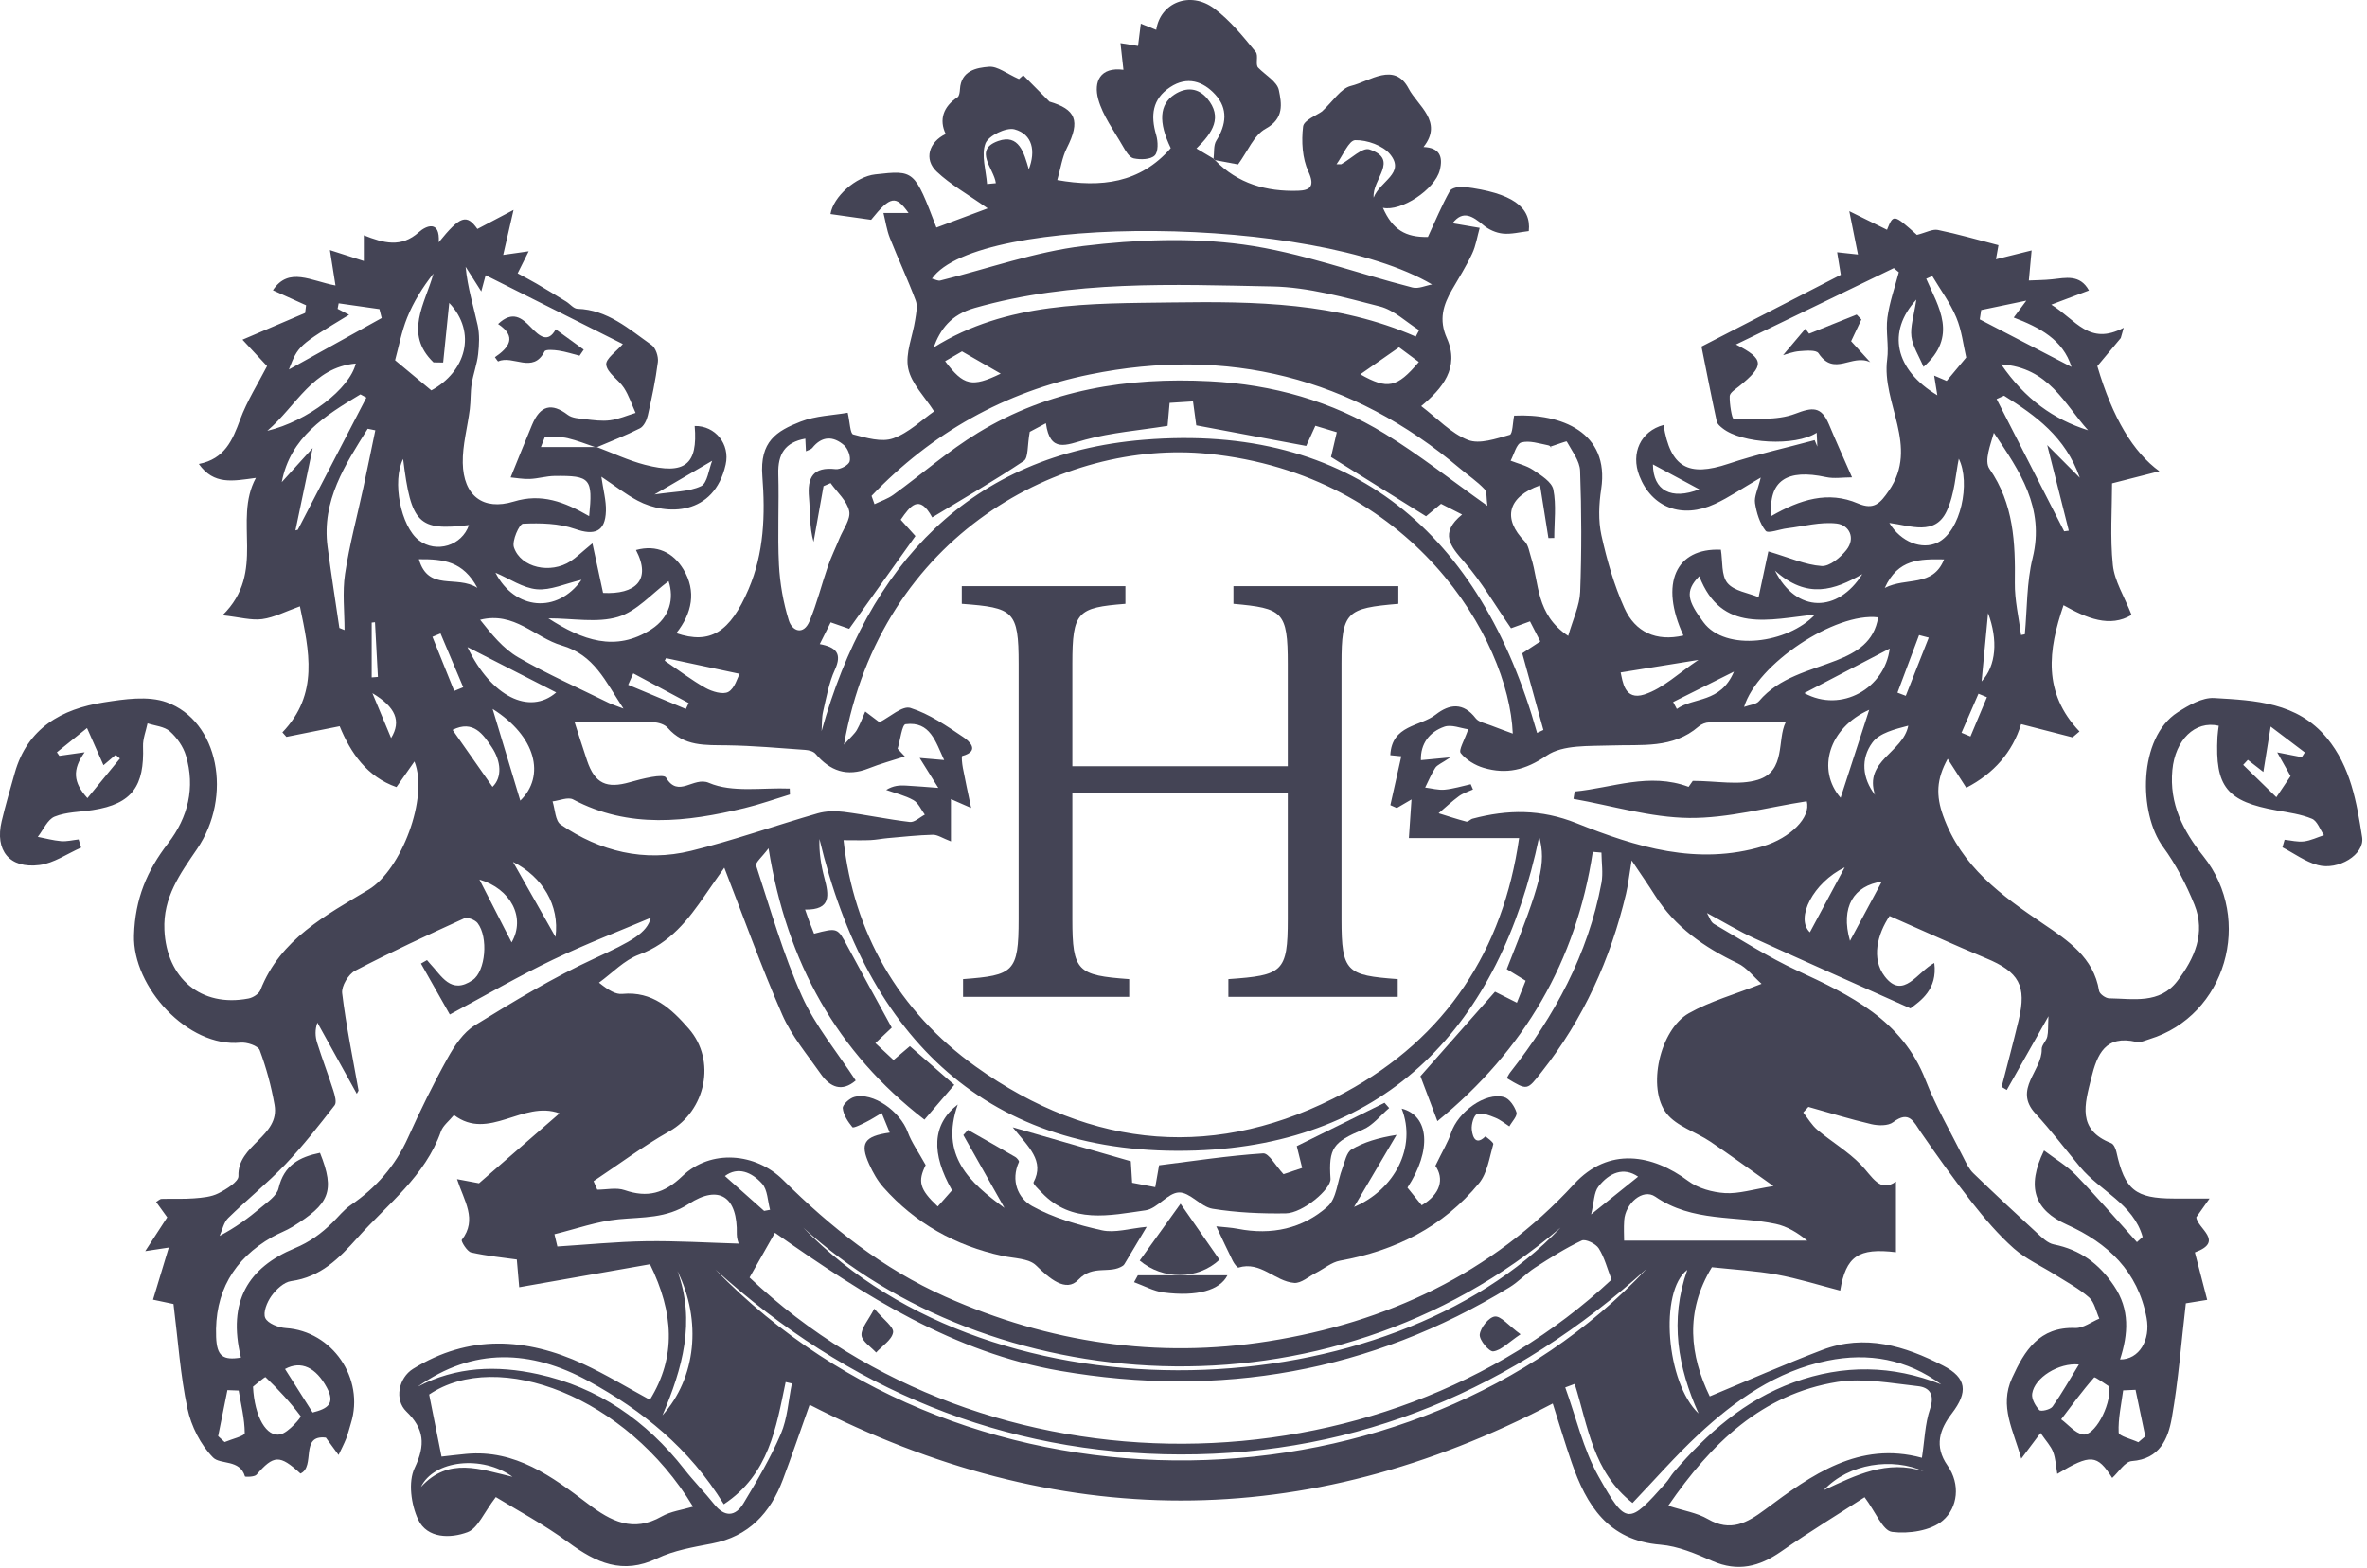
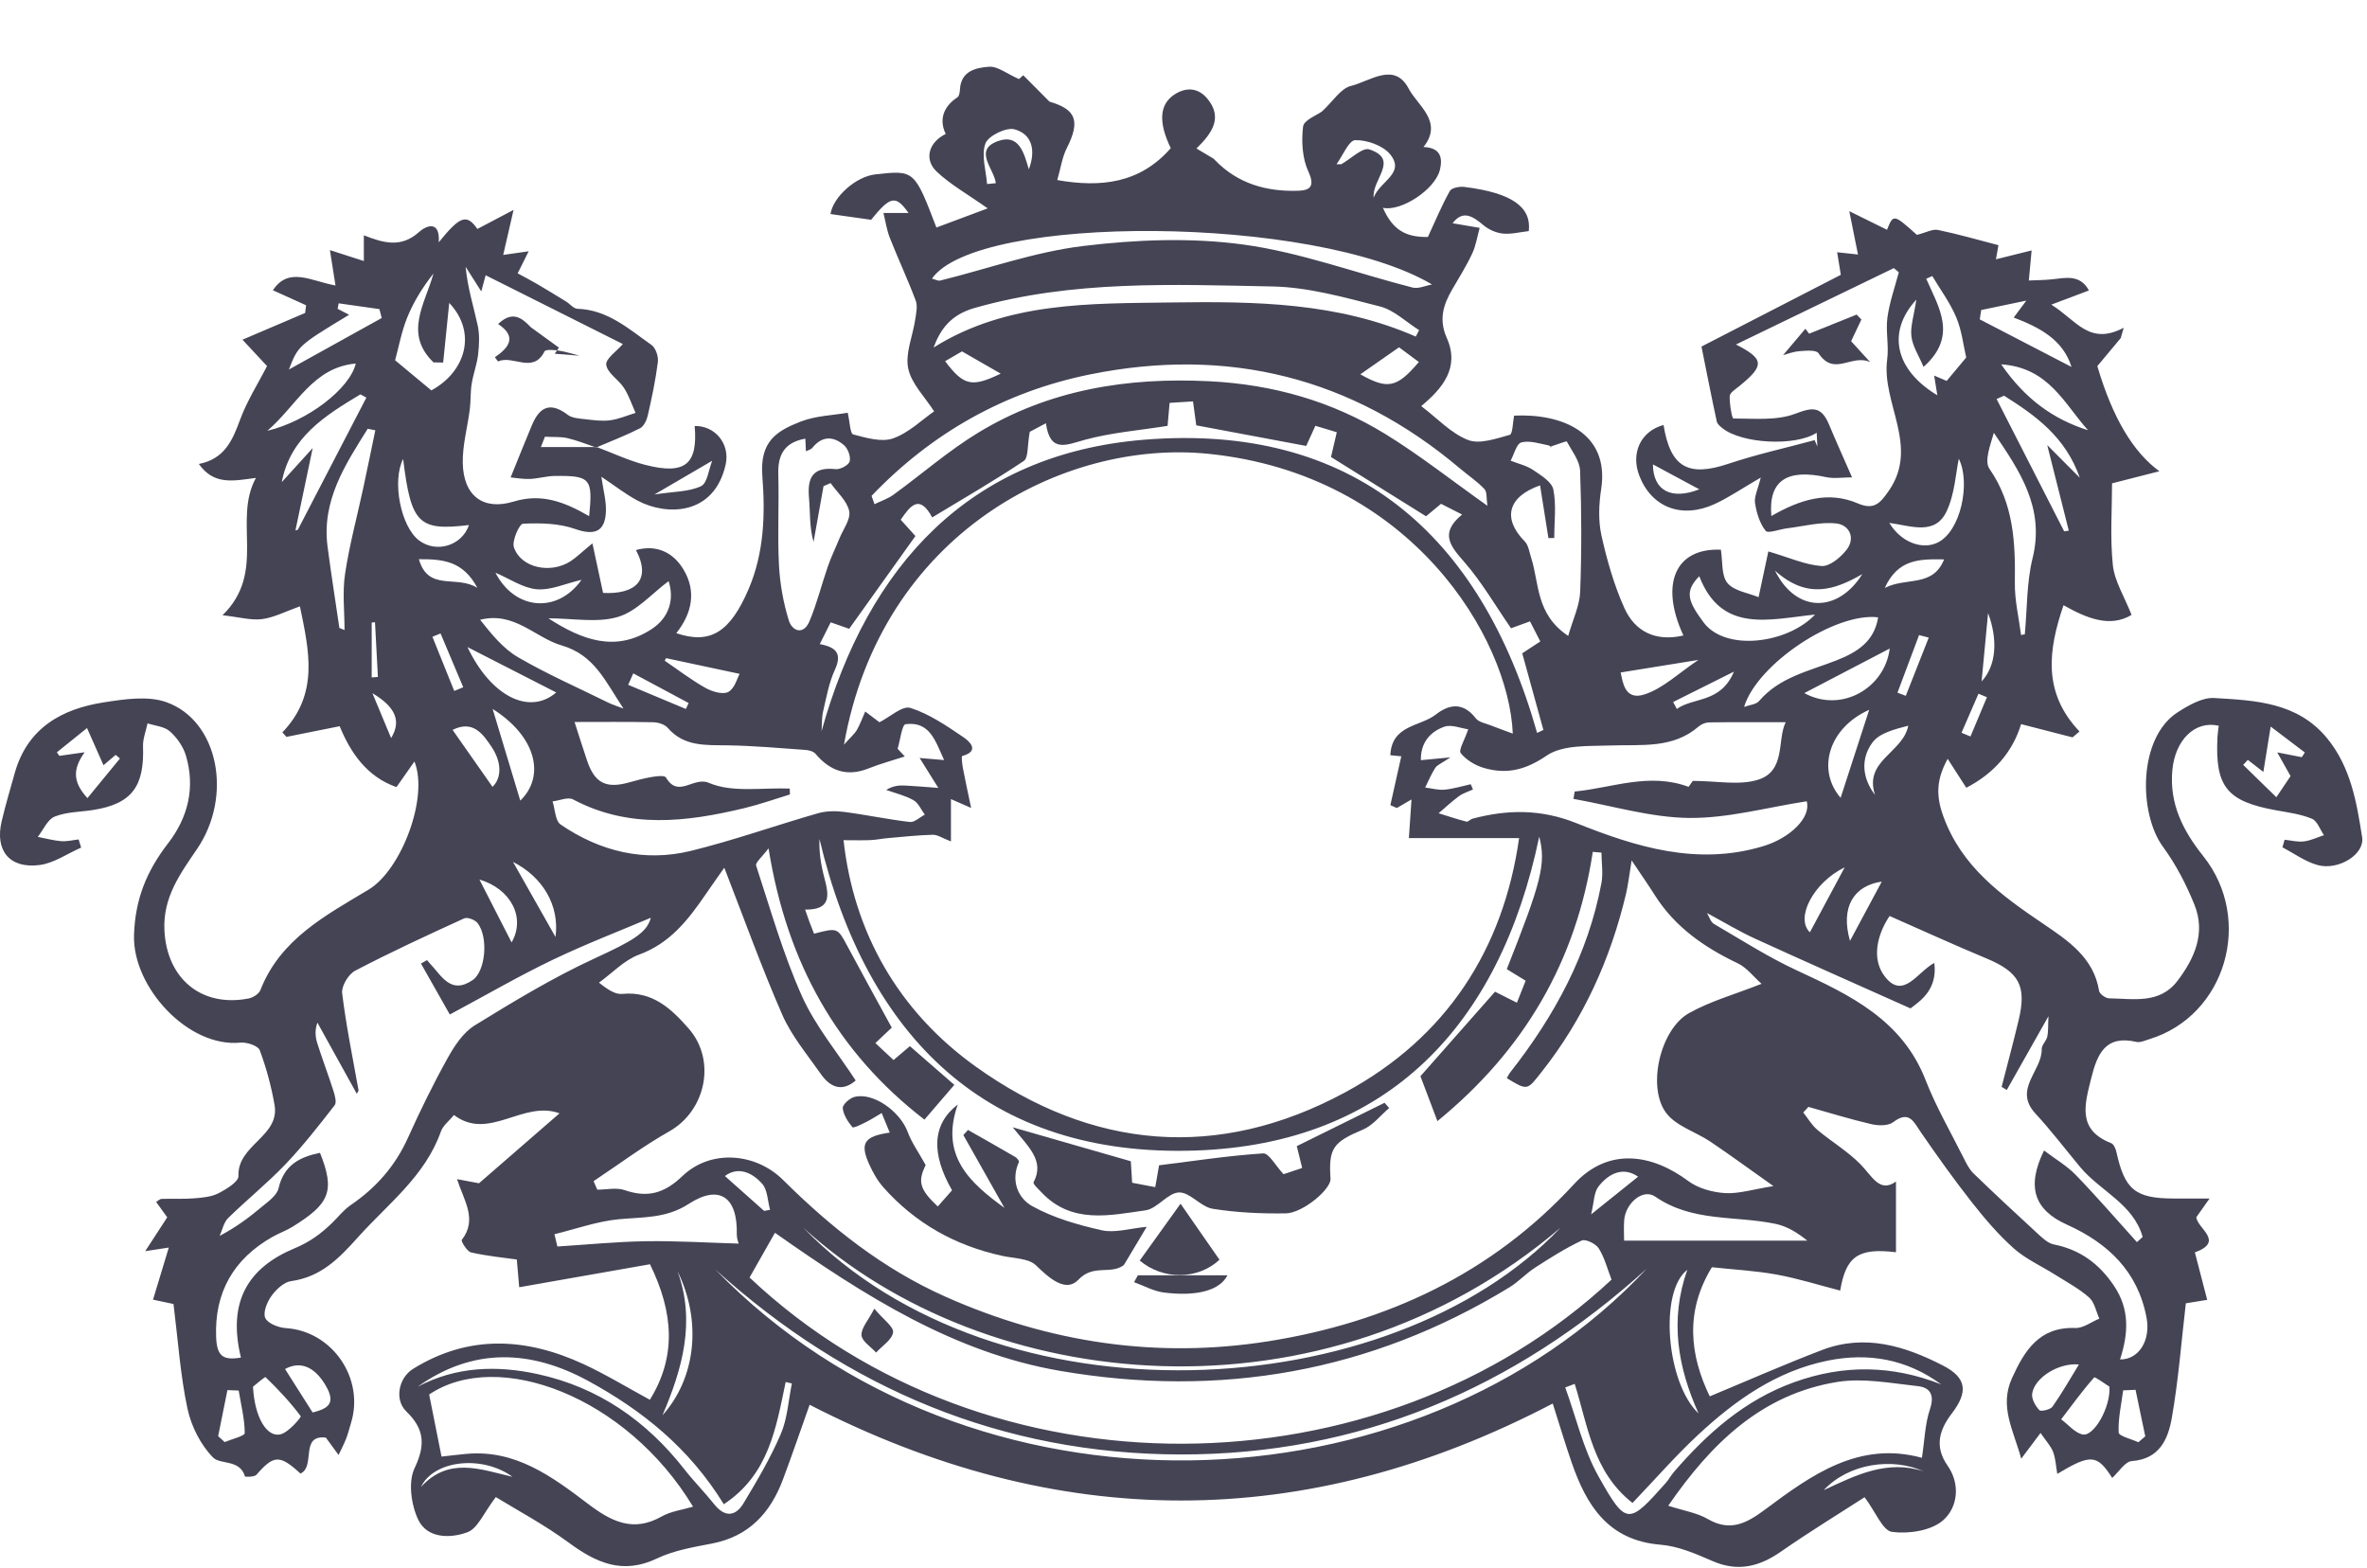
<svg xmlns="http://www.w3.org/2000/svg" width="100%" height="100%" viewBox="0 0 379 251" version="1.1" xml:space="preserve" style="fill-rule:evenodd;clip-rule:evenodd;stroke-linejoin:round;stroke-miterlimit:2;">
  <path d="M59.515,108.462c0.331,-0.025 0.662,-0.053 0.994,-0.078c-0.154,-2.919 -0.31,-5.841 -0.466,-8.76c-0.175,0.019 -0.353,0.038 -0.528,0.057l-0,8.781Zm258.631,3.165c-0.453,-0.184 -0.903,-0.368 -1.356,-0.556c-0.91,2.085 -1.813,4.169 -2.716,6.25c0.475,0.197 0.953,0.397 1.435,0.594c0.878,-2.097 1.756,-4.191 2.637,-6.288m-255.522,6.541c1.656,-2.706 0.75,-4.947 -2.994,-7.184c1.113,2.668 2.004,4.809 2.994,7.184m4.778,119.909c4.45,-4.868 9.491,-2.828 14.657,-1.628c-4.822,-3.522 -12.6,-2.684 -14.657,1.628m240.622,-2.5c-4.997,-2.246 -11.969,-1.321 -16.015,3.013c5.146,-2.403 10.156,-4.931 16.015,-3.013m10.303,-137.421c-0.359,3.765 -0.665,7.003 -1.037,10.946c2.344,-2.5 2.644,-6.631 1.037,-10.946m-247.787,3.265c-0.431,0.178 -0.866,0.356 -1.3,0.535c1.165,2.89 2.328,5.781 3.49,8.671l1.444,-0.593c-1.212,-2.872 -2.422,-5.744 -3.634,-8.613m238.29,0.666c-0.518,-0.135 -1.037,-0.269 -1.55,-0.406c-1.153,3.071 -2.306,6.146 -3.459,9.221c0.444,0.166 0.891,0.338 1.331,0.504l3.678,-9.319Zm-207.431,5.725c-0.272,0.612 -0.54,1.225 -0.812,1.834c3.078,1.288 6.156,2.578 9.234,3.866c0.15,-0.316 0.297,-0.635 0.447,-0.95c-2.956,-1.585 -5.913,-3.166 -8.869,-4.75m166.503,4.587c0.2,0.369 0.397,0.741 0.591,1.11c2.697,-1.928 7,-0.885 9.144,-5.975c-3.853,1.922 -6.794,3.393 -9.735,4.865m4.191,-34.053c-2.325,-1.25 -4.966,-2.669 -7.428,-3.99c0.031,4.2 2.937,5.743 7.428,3.99m-167.297,0.822c3.075,-0.475 5.497,-0.406 7.45,-1.325c1.028,-0.484 1.238,-2.7 1.788,-4.069c-2.979,1.741 -5.56,3.244 -9.238,5.394m149.975,115.266c3.309,-2.657 5.481,-4.397 7.522,-6.038c-2.316,-1.603 -4.609,-0.64 -6.35,1.581c-0.738,0.947 -0.694,2.504 -1.172,4.457m-138.697,-6.141c2.097,1.866 4.188,3.725 6.278,5.584c0.319,-0.059 0.638,-0.118 0.953,-0.178c-0.396,-1.418 -0.393,-3.197 -1.278,-4.184c-1.659,-1.856 -3.89,-2.769 -5.953,-1.222m-49,-98.756c1.516,5.25 6.01,2.465 9.369,4.59c-2.288,-4.275 -5.428,-4.621 -9.369,-4.59m234.713,4.603c3.425,-1.781 7.684,-0.038 9.503,-4.575c-3.863,-0.056 -7.372,-0.116 -9.503,4.575m-6.413,44.728c-5.037,2.444 -7.953,8.147 -5.575,10.403c1.831,-3.412 3.669,-6.847 5.575,-10.403m-213.228,-0.866c2.247,3.972 4.394,7.76 6.803,12.016c0.675,-5.078 -2.065,-9.619 -6.803,-12.016m69.188,-80.171c2.965,3.956 4.303,4.215 8.9,1.993c-1.929,-1.106 -3.897,-2.24 -6.197,-3.562c-0.653,0.378 -1.666,0.962 -2.703,1.569m-74.566,82.99c1.834,3.588 3.387,6.628 5.15,10.069c2.306,-4.009 -0.159,-8.594 -5.15,-10.069m224.544,0.331c-4.444,0.644 -6.66,4.025 -5.091,9.491c1.647,-3.069 3.291,-6.134 5.091,-9.491m-136.578,-114.043c1.118,-2.903 0.618,-5.603 -2.285,-6.403c-1.325,-0.366 -4.2,1.034 -4.662,2.271c-0.697,1.869 0.1,4.297 0.262,6.488c0.469,-0.044 0.941,-0.088 1.406,-0.131c-0.268,-2.325 -3.678,-5.31 0.36,-6.75c3.337,-1.191 4.144,1.865 4.919,4.525m-129.8,202.828c0.346,0.319 0.69,0.634 1.037,0.953c1.128,-0.481 3.222,-0.969 3.219,-1.444c-0.013,-2.269 -0.591,-4.537 -0.969,-6.806c-0.6,-0.022 -1.203,-0.047 -1.803,-0.069c-0.494,2.456 -0.991,4.91 -1.484,7.366m179.068,-203.635c0.253,-0.003 0.507,-0.003 0.763,-0.006c1.522,-0.85 3.394,-2.744 4.506,-2.372c4.856,1.625 0.397,4.76 0.681,7.719c0.997,-2.672 5.119,-3.875 2.641,-6.931c-1.153,-1.416 -3.697,-2.313 -5.588,-2.272c-1.028,0.022 -2.003,2.494 -3.003,3.862m128.391,204.613c0.369,-0.316 0.741,-0.631 1.106,-0.947c-0.519,-2.481 -1.037,-4.966 -1.556,-7.447c-0.659,0.028 -1.319,0.06 -1.984,0.088c-0.294,2.256 -0.819,4.518 -0.719,6.753c0.025,0.562 2.05,1.037 3.153,1.553m-249.275,-138.081c-2.638,0.612 -4.956,1.709 -7.166,1.512c-2.222,-0.197 -4.331,-1.678 -6.618,-2.65c3.087,6 9.909,6.606 13.784,1.138m205.075,-0.913c-4.438,2.547 -8.806,4.085 -13.984,-0.556c3.431,6.881 10.103,6.741 13.984,0.556m-74.178,-36.315c-2.325,1.621 -4.269,2.978 -6.197,4.325c4.362,2.462 5.85,2.187 9.369,-1.972c-1.213,-0.9 -2.41,-1.788 -3.172,-2.353m108.859,162.859c-3.24,-0.309 -7.119,2.112 -7.484,4.678c-0.122,0.831 0.519,1.953 1.147,2.628c0.25,0.269 1.765,-0.075 2.112,-0.559c1.497,-2.119 2.778,-4.394 4.225,-6.747m-254.009,-92.484c1.569,-1.507 1.4,-4.097 -0.147,-6.391c-1.322,-1.959 -2.925,-4.397 -6.247,-2.728c2.159,3.078 4.241,6.047 6.394,9.119m-28.806,100.171c2.343,-0.596 3.703,-1.356 2.268,-4.006c-1.706,-3.147 -4.072,-4.381 -6.684,-2.956c1.409,2.225 2.816,4.441 4.416,6.962m250.171,-98.881c-1.837,-5.525 4.475,-6.728 5.322,-11.081c-2.147,0.569 -4.6,1.15 -5.74,2.697c-1.907,2.581 -1.644,5.706 0.418,8.384m-28.278,-21.612c-4.568,0.737 -8.409,1.359 -12.45,2.009c0.325,1.381 0.575,4.559 3.797,3.522c3.003,-0.969 5.519,-3.447 8.653,-5.531m-165.3,-0.282c-0.068,0.138 -0.143,0.275 -0.215,0.41c2.165,1.472 4.253,3.078 6.528,4.356c1.059,0.594 2.8,1.113 3.659,0.638c1.025,-0.566 1.438,-2.238 1.81,-2.891c-4.316,-0.922 -8.05,-1.716 -11.782,-2.513m1.825,98.129c2.947,8.071 0.791,15.631 -2.397,23.093c5.35,-5.962 6.341,-15.078 2.397,-23.093m161.694,-0.191c-4.547,3.425 -3.369,18.128 1.806,22.994c-3.312,-7.369 -4.668,-14.897 -1.806,-22.994m24.55,-75.578c1.5,-4.622 3.009,-9.263 4.575,-14.091c-6.516,2.906 -8.434,9.631 -4.575,14.091m-211.409,0.453c4.065,-3.947 2.531,-10.297 -4.428,-14.681c1.5,4.972 3,9.943 4.428,14.681m230.334,-54.741c-0.494,2.3 -0.641,5.625 -1.947,8.4c-1.865,3.978 -5.778,2.31 -9.178,1.875c1.838,3.072 5.231,4.366 7.731,3.15c3.725,-1.809 5.307,-9.584 3.394,-13.425m49.934,42.882c-0.471,2.925 -0.818,5.062 -1.171,7.262c-0.622,-0.487 -1.55,-1.206 -2.485,-1.928c-0.244,0.269 -0.494,0.534 -0.744,0.8c1.744,1.706 3.497,3.409 5.31,5.178c1.025,-1.528 1.653,-2.459 2.275,-3.384c-0.597,-1.066 -1.225,-2.175 -2.135,-3.794c1.71,0.331 2.825,0.55 3.935,0.766c0.165,-0.25 0.325,-0.504 0.484,-0.754c-1.569,-1.19 -3.144,-2.381 -5.469,-4.146m-350.025,4.115c-1.987,2.775 -1.85,4.819 0.447,7.341c1.785,-2.178 3.494,-4.263 5.207,-6.344c-0.232,-0.194 -0.457,-0.384 -0.688,-0.578c-0.766,0.65 -1.528,1.3 -1.947,1.653c-0.837,-1.894 -1.634,-3.691 -2.637,-5.953c-1.822,1.469 -3.325,2.678 -4.828,3.887c0.134,0.188 0.268,0.379 0.4,0.566c1.015,-0.141 2.031,-0.284 4.046,-0.572m61.538,-36.381c-8.081,0.972 -9.269,-0.219 -10.541,-10.578c-1.803,3.522 -0.39,10.8 2.528,13.025c2.782,2.119 6.897,0.859 8.013,-2.447m-0.241,19.537c3.778,7.938 9.938,10.963 14.21,7.266c-4.613,-2.356 -9.275,-4.741 -14.21,-7.266m259.491,-34.712c-3.791,-4.181 -6.256,-10.038 -13.916,-10.556c3.875,5.615 8.388,8.803 13.916,10.556m-45.434,42.081c5.94,3.25 12.903,-0.803 13.671,-7.131c-4.309,2.25 -8.843,4.612 -13.671,7.131m-246.104,-41.994c6.469,-1.54 13.21,-6.746 14.166,-10.771c-6.906,0.618 -9.456,6.746 -14.166,10.771m294.957,153.041c-0.635,-0.394 -2.319,-1.622 -2.441,-1.481c-1.887,2.131 -3.559,4.444 -5.287,6.709c1.15,0.85 2.203,2.191 3.468,2.428c1.782,0.338 4.491,-4.403 4.26,-7.656m-297.247,0.003c0.244,4.86 2.19,8.163 4.409,7.628c1.297,-0.312 3.335,-2.756 3.235,-2.893c-1.675,-2.244 -3.607,-4.31 -5.632,-6.257c-0.109,-0.106 -1.547,1.166 -2.012,1.522m291.175,-163.269c-1.369,-4.406 -5.16,-6.346 -9.253,-7.909c0.597,-0.803 0.993,-1.337 2.018,-2.709c-3.056,0.637 -5.143,1.072 -7.225,1.506c-0.081,0.497 -0.153,0.997 -0.231,1.494c4.894,2.54 9.794,5.078 14.691,7.618m-275.788,-8.353c-8.156,4.944 -8.156,4.944 -9.64,8.763c4.709,-2.613 9.784,-5.428 14.859,-8.241c-0.119,-0.475 -0.241,-0.95 -0.362,-1.428c-2.175,-0.309 -4.354,-0.619 -6.529,-0.928c-0.056,0.294 -0.112,0.587 -0.168,0.881c0.609,0.316 1.218,0.631 1.84,0.953m31.91,48.6c5.397,3.491 10.759,5.475 16.5,1.747c2.968,-1.925 3.653,-4.94 2.747,-7.7c-2.688,1.997 -5.104,4.831 -8.1,5.725c-3.335,0.997 -7.2,0.228 -11.147,0.228m184.275,-6.743c-2.378,2.434 -1.841,3.978 0.672,7.371c3.534,4.779 13.543,3.385 17.865,-1.228c-7.287,0.744 -14.972,3.097 -18.537,-6.143m42.743,-35.016c-0.456,-1.947 -0.706,-4.319 -1.593,-6.425c-0.975,-2.328 -2.532,-4.419 -3.838,-6.613c-0.325,0.141 -0.647,0.285 -0.972,0.429c1.997,4.581 5.11,9.196 -0.431,14.112c-0.775,-1.844 -1.753,-3.309 -1.941,-4.872c-0.19,-1.597 0.397,-3.287 0.791,-5.897c-4.722,5.128 -3.484,11.197 3.359,15.316c-0.165,-1.022 -0.3,-1.859 -0.506,-3.153c1.2,0.512 1.941,0.828 2,0.853c1.197,-1.428 2.253,-2.694 3.131,-3.75m-243.868,0.809c-0.516,-0.009 -1.032,-0.018 -1.55,-0.028c-4.782,-4.637 -1.35,-9.347 -0.003,-14.222c-1.757,2.222 -3.194,4.553 -4.21,7.057c-0.903,2.237 -1.34,4.662 -1.934,6.825c1.5,1.246 3.572,2.971 5.803,4.825c5.466,-2.957 7.381,-9.222 2.866,-14.004c-0.341,3.338 -0.657,6.444 -0.972,9.547m249.925,5.307c-0.397,0.181 -0.794,0.359 -1.191,0.534c3.606,7.059 7.206,14.119 10.816,21.178c0.243,-0.034 0.493,-0.066 0.743,-0.1c-1.128,-4.491 -2.265,-8.984 -3.453,-13.706c1.591,1.597 3.197,3.206 5.216,5.234c-2.294,-6.553 -7.084,-9.965 -12.131,-13.14m-270.816,8.384c-0.944,4.503 -1.853,8.844 -2.762,13.181c0.125,-0.031 0.253,-0.065 0.378,-0.097c3.659,-7.056 7.322,-14.112 10.981,-21.165c-0.319,-0.175 -0.638,-0.344 -0.956,-0.516c-5.644,3.391 -11.222,6.844 -12.594,14.053c1.706,-1.878 3.412,-3.759 4.953,-5.456m4.272,28.8c0.278,0.109 0.55,0.222 0.828,0.334c0,-2.997 -0.359,-6.047 0.081,-8.978c0.697,-4.647 1.938,-9.209 2.928,-13.812c0.657,-3.06 1.282,-6.125 1.919,-9.188c-0.406,-0.084 -0.812,-0.165 -1.219,-0.247c-3.612,5.766 -7.384,11.491 -6.431,18.853c0.566,4.354 1.26,8.691 1.894,13.038m224.922,12.644c0.922,-0.338 1.934,-0.394 2.387,-0.928c3.278,-3.847 8.032,-4.807 12.397,-6.522c3.272,-1.288 6.06,-2.982 6.678,-6.891c-6.881,-0.847 -19.375,7.463 -21.462,14.341m44.344,-11.516c0.2,-0.037 0.403,-0.075 0.603,-0.109c0.384,-4.085 0.281,-8.285 1.253,-12.222c1.975,-8.05 -2.088,-13.941 -6.21,-20.041c-0.556,1.981 -1.568,4.516 -0.706,5.763c3.894,5.625 4.156,11.803 4.069,18.234c-0.041,2.788 0.634,5.584 0.991,8.375m-223.775,11.784c-2.95,-4.44 -4.657,-8.584 -9.907,-10.115c-4.262,-1.244 -7.568,-5.488 -13.047,-4.103c1.822,2.297 3.688,4.618 6.094,6.012c4.669,2.706 9.638,4.894 14.488,7.285c0.512,0.25 1.065,0.418 2.372,0.921m160.218,85.191l29.335,0c-1.557,-1.275 -3.244,-2.3 -5.063,-2.684c-6.425,-1.363 -13.322,-0.238 -19.278,-4.363c-1.991,-1.378 -4.794,1.088 -4.981,3.785c-0.088,1.231 -0.013,2.468 -0.013,3.262m-171.272,-1.031c0.157,0.656 0.313,1.309 0.469,1.965c4.719,-0.296 9.438,-0.771 14.16,-0.843c4.921,-0.075 9.846,0.234 14.865,0.381c-0.034,-0.153 -0.309,-0.831 -0.297,-1.503c0.147,-5.963 -2.79,-8.041 -7.7,-4.853c-3.612,2.347 -7.331,2.087 -11.203,2.456c-3.478,0.334 -6.865,1.562 -10.294,2.397m163.363,23.962c-0.503,0.191 -1.009,0.378 -1.516,0.569c1.735,4.769 2.875,9.869 5.322,14.234c4.456,7.938 4.816,7.763 10.775,1.06c0.488,-0.544 0.828,-1.21 1.306,-1.76c5.341,-6.193 11.322,-11.5 19.2,-14.353c7.935,-2.872 15.76,-2.768 23.604,0.335c-5.507,-4.038 -11.641,-5.141 -18.2,-3.803c-8.185,1.668 -14.766,6.325 -20.722,11.865c-3.657,3.403 -6.953,7.194 -10.51,10.916c-6.343,-4.953 -7.143,-12.335 -9.259,-19.063m-185.272,0.46c6.184,-3.269 12.706,-3.447 19.247,-2.022c9.678,2.109 17.378,7.456 23.459,15.225c1.507,1.931 3.25,3.678 4.775,5.594c1.697,2.137 3.41,2.006 4.703,-0.144c2.169,-3.603 4.329,-7.256 5.975,-11.106c1.066,-2.488 1.21,-5.369 1.769,-8.075c-0.334,-0.075 -0.665,-0.154 -0.997,-0.229c-1.528,7.291 -2.668,14.797 -9.903,19.566c-5.55,-9.022 -13.069,-15.028 -21.659,-19.716c-9.216,-5.031 -18.466,-5.44 -27.369,0.907m61.747,-25.478c31.128,32.15 94,28.712 121.259,0.009c-37.837,32.256 -91.9,26.847 -121.259,-0.009m20.609,-151.941c0.503,0.122 0.963,0.397 1.332,0.306c7.64,-1.89 15.178,-4.606 22.928,-5.537c8.44,-1.022 17.212,-1.369 25.597,-0.228c9.171,1.25 18.056,4.578 27.096,6.884c0.938,0.241 2.072,-0.306 3.122,-0.491c-18.837,-11.156 -72.822,-11.353 -80.075,-0.934m77.469,9.278c0.181,-0.344 0.356,-0.687 0.538,-1.028c-2.085,-1.306 -4.01,-3.219 -6.279,-3.797c-5.653,-1.444 -11.45,-3.087 -17.218,-3.2c-15.96,-0.306 -31.991,-1.031 -47.672,3.441c-3.835,1.093 -5.488,3.412 -6.575,6.337c11.753,-7.359 25.037,-7.034 38.231,-7.219c13.266,-0.184 26.478,-0.012 38.975,5.466m21.516,17.638c0.422,0.365 0.097,-0.15 -0.313,-0.232c-1.434,-0.281 -3,-0.812 -4.3,-0.456c-0.781,0.213 -1.156,1.897 -1.712,2.922c1.209,0.478 2.547,0.775 3.6,1.484c1.253,0.847 2.987,1.903 3.237,3.128c0.5,2.497 0.147,5.166 0.147,7.766c-0.312,0.003 -0.622,0.006 -0.934,0.009c-0.447,-2.793 -0.885,-5.584 -1.338,-8.437c-5.244,1.844 -6.019,5.353 -2.456,8.969c0.6,0.612 0.734,1.703 1.022,2.593c1.325,4.116 0.725,9.072 5.94,12.538c0.757,-2.666 1.832,-4.847 1.916,-7.066c0.244,-6.45 0.225,-12.922 -0.012,-19.372c-0.063,-1.596 -1.307,-3.168 -2.132,-4.681c-0.053,-0.106 -1.134,0.344 -2.665,0.835m-119.26,-1.297c-3.262,0.584 -4.418,2.49 -4.328,5.656c0.141,4.844 -0.14,9.703 0.106,14.537c0.154,2.997 0.688,6.044 1.579,8.904c0.54,1.74 2.35,2.415 3.306,0.146c1.203,-2.85 1.94,-5.89 2.959,-8.821c0.525,-1.51 1.235,-2.954 1.838,-4.438c0.597,-1.469 1.834,-3.087 1.565,-4.384c-0.34,-1.632 -1.928,-3 -2.978,-4.485l-1.131,0.488c-0.534,2.975 -1.066,5.95 -1.597,8.928c-0.691,-2.416 -0.519,-4.763 -0.731,-7.078c-0.297,-3.26 0.644,-4.972 4.269,-4.569c0.737,0.078 2.078,-0.641 2.243,-1.241c0.203,-0.746 -0.268,-2.037 -0.893,-2.584c-1.716,-1.494 -3.541,-1.531 -5.1,0.434c-0.182,0.232 -0.56,0.304 -1.007,0.529c-0.037,-0.754 -0.065,-1.294 -0.1,-2.022m134.725,132.897c-21.218,19.234 -46.078,29.793 -74.659,29.743c-28.431,-0.053 -53.272,-10.44 -74.463,-29.603c40.894,42.116 112.091,39.4 149.122,-0.14m-124.122,-123.735l0.472,1.328c1.016,-0.497 2.128,-0.853 3.028,-1.506c4.541,-3.294 8.797,-7.034 13.569,-9.934c11.366,-6.907 23.935,-8.91 37.085,-8.238c10.078,0.513 19.515,3.175 28.071,8.422c5.46,3.347 10.516,7.353 16.385,11.513c-0.181,-1.16 -0.028,-2.204 -0.475,-2.675c-1.163,-1.232 -2.61,-2.197 -3.916,-3.297c-17.306,-14.625 -37.184,-19.532 -59.253,-15.057c-13.628,2.763 -25.331,9.369 -34.966,19.444m25.332,-10.253c-0.41,2.209 -0.2,4.156 -0.957,4.663c-4.718,3.162 -9.65,6.003 -14.662,9.04c-2.056,-3.809 -3.506,-1.859 -5.044,0.369c0.944,1.047 1.76,1.953 2.356,2.612c-3.581,5.013 -7.05,9.872 -10.606,14.85c-0.922,-0.321 -1.903,-0.662 -2.962,-1.034c-0.628,1.25 -1.16,2.313 -1.747,3.484c2.631,0.497 3.615,1.513 2.415,4.125c-0.953,2.075 -1.356,4.413 -1.881,6.663c-0.234,1.012 -0.172,2.094 -0.244,3.144c7.422,-26.647 23.825,-44.363 51.569,-46.647c33.431,-2.75 53.994,15.065 63,46.937c0.335,-0.159 0.672,-0.315 1.006,-0.475c-1.109,-4.028 -2.225,-8.059 -3.387,-12.272c0.734,-0.481 1.709,-1.125 2.894,-1.9c-0.6,-1.171 -1.132,-2.206 -1.65,-3.215c-1.285,0.465 -2.282,0.831 -3.038,1.103c-2.544,-3.672 -4.694,-7.416 -7.481,-10.603c-2.238,-2.56 -4.009,-4.613 -0.353,-7.606c-1.422,-0.722 -2.45,-1.244 -3.375,-1.716c-1.069,0.891 -1.897,1.584 -2.4,1.997c-5.244,-3.272 -10.194,-6.36 -15.216,-9.488c0.26,-1.109 0.578,-2.478 0.925,-3.968c-1.344,-0.404 -2.444,-0.735 -3.428,-1.032c-0.581,1.282 -1.078,2.369 -1.469,3.228c-5.968,-1.118 -11.687,-2.19 -17.603,-3.3c-0.137,-1.025 -0.315,-2.325 -0.522,-3.834c-1.35,0.088 -2.518,0.159 -3.747,0.238c-0.131,1.481 -0.234,2.678 -0.325,3.681c-4.553,0.725 -8.971,1.072 -13.175,2.212c-3.05,0.832 -5.634,2.191 -6.306,-2.631c-1.322,0.703 -2.265,1.203 -2.587,1.375m-96.166,154.134c0.709,3.55 1.344,6.735 1.981,9.938c1.141,-0.125 2.55,-0.303 3.966,-0.434c7.878,-0.725 13.737,3.637 19.478,7.99c3.703,2.81 7.216,4.638 11.803,2.031c1.478,-0.837 3.306,-1.056 5.025,-1.571c-10.659,-17.666 -31.253,-25.382 -42.253,-17.954m198.4,17.807c2.488,0.806 4.619,1.128 6.347,2.134c3.619,2.097 6.269,0.628 9.159,-1.528c7.46,-5.556 15.022,-11.022 25.113,-8.284c0.431,-2.81 0.494,-5.432 1.294,-7.804c0.775,-2.293 -0.019,-3.462 -1.96,-3.668c-4.278,-0.463 -8.722,-1.341 -12.878,-0.672c-12.097,1.953 -20.178,9.815 -27.075,19.822m16.509,-158.46c4.6,-2.647 9.1,-4.065 13.86,-2.018c2.594,1.115 3.59,-0.054 4.962,-2.044c4.919,-7.141 -1.206,-14.003 -0.275,-21.019c0.294,-2.191 -0.256,-4.497 0.038,-6.687c0.334,-2.46 1.19,-4.844 1.825,-7.263c-0.269,-0.222 -0.531,-0.441 -0.8,-0.662c-8.397,4.062 -16.797,8.125 -25.275,12.228c4.559,2.325 4.615,3.368 0.49,6.7c-0.575,0.462 -1.471,1.025 -1.49,1.568c-0.05,1.238 0.365,3.579 0.584,3.579c3.328,-0.004 6.922,0.375 9.906,-0.76c2.707,-1.028 4.154,-1.275 5.41,1.719c1.056,2.534 2.19,5.041 3.687,8.466c-1.497,-0 -2.893,0.24 -4.168,-0.041c-6.21,-1.347 -9.254,0.516 -8.754,6.234m-189.29,0.019c0.606,-6.034 0.215,-6.506 -5.516,-6.437c-1.325,0.015 -2.644,0.425 -3.972,0.481c-1.109,0.044 -2.231,-0.169 -3.087,-0.247c1.244,-3.059 2.306,-5.734 3.419,-8.388c1.321,-3.162 3.143,-3.6 5.734,-1.628c0.697,0.532 1.819,0.582 2.766,0.694c1.331,0.153 2.703,0.347 4.012,0.175c1.388,-0.181 2.719,-0.772 4.075,-1.184c-0.606,-1.341 -1.066,-2.778 -1.856,-4c-0.86,-1.328 -2.663,-2.369 -2.841,-3.7c-0.131,-0.969 1.7,-2.203 2.66,-3.322c-7.204,-3.613 -14.666,-7.356 -21.969,-11.016c0.04,-0.15 -0.169,0.622 -0.7,2.591c-1.122,-1.763 -1.813,-2.85 -2.506,-3.944c0.312,3.347 1.268,6.328 1.931,9.375c0.322,1.484 0.244,3.103 0.072,4.628c-0.182,1.597 -0.778,3.144 -1.035,4.741c-0.215,1.328 -0.128,2.703 -0.297,4.04c-0.359,2.879 -1.181,5.754 -1.128,8.616c0.094,5.244 3.247,7.681 8.157,6.188c4.446,-1.354 8.087,0.031 12.081,2.337m141.153,42.922c0.122,0.278 0.244,0.559 0.362,0.841c-0.753,0.346 -1.581,0.587 -2.237,1.065c-1.144,0.838 -2.181,1.819 -3.266,2.741c1.482,0.456 2.95,0.953 4.453,1.34c0.266,0.069 0.632,-0.378 0.979,-0.471c5.625,-1.491 10.956,-1.554 16.65,0.721c9.521,3.8 19.312,6.869 29.896,3.679c4.297,-1.297 7.697,-4.591 6.963,-7.188c-6.347,0.975 -12.591,2.731 -18.822,2.669c-6.184,-0.066 -12.347,-1.96 -18.525,-3.053c0.063,-0.391 0.128,-0.785 0.191,-1.178c6.012,-0.575 11.943,-3.1 18.243,-0.747c0.329,-0.475 0.738,-1.053 0.669,-0.957c3.828,0 7.406,0.766 10.444,-0.181c4.519,-1.406 3.016,-6.415 4.437,-9.212c-4.187,-0 -8.228,-0.025 -12.262,0.028c-0.566,0.009 -1.244,0.281 -1.678,0.656c-4.138,3.588 -9.138,2.863 -14.031,3.041c-3.51,0.131 -7.704,-0.153 -10.304,1.622c-3.425,2.334 -6.446,3.034 -10.084,1.965c-1.372,-0.403 -2.809,-1.275 -3.675,-2.362c-0.381,-0.475 0.591,-2.032 1.197,-3.819c-1.169,-0.153 -2.678,-0.809 -3.819,-0.413c-2.394,0.838 -3.828,2.707 -3.759,5.36c1.403,-0.135 2.553,-0.241 4.719,-0.447c-1.444,0.975 -2.107,1.206 -2.41,1.672c-0.64,0.987 -1.094,2.097 -1.625,3.159c1.044,0.128 2.1,0.435 3.125,0.338c1.403,-0.132 2.781,-0.566 4.169,-0.869m-109.038,0.694l0.035,0.943c-2.425,0.735 -4.822,1.594 -7.281,2.185c-9.269,2.225 -18.482,3.365 -27.447,-1.391c-0.81,-0.428 -2.175,0.188 -3.285,0.316c0.41,1.269 0.425,3.115 1.3,3.709c6.313,4.313 13.385,6.041 20.863,4.21c6.844,-1.679 13.519,-4.06 20.3,-6.01c1.309,-0.375 2.806,-0.406 4.172,-0.231c3.534,0.453 7.034,1.203 10.572,1.619c0.743,0.087 1.596,-0.757 2.4,-1.175c-0.594,-0.794 -1.025,-1.869 -1.813,-2.316c-1.341,-0.756 -2.903,-1.116 -4.372,-1.641c1.163,-0.709 2.141,-0.753 3.116,-0.7c1.747,0.094 3.487,0.247 5.231,0.375c-0.953,-1.521 -1.903,-3.046 -2.991,-4.79c1.144,0.097 2.45,0.209 3.925,0.334c-1.378,-2.94 -2.225,-6.247 -6.171,-5.747c-0.585,0.072 -0.86,2.566 -1.279,3.938c0.385,0.409 0.769,0.819 1.154,1.231c-1.941,0.631 -3.919,1.163 -5.807,1.916c-3.465,1.381 -6.172,0.409 -8.487,-2.335c-0.331,-0.393 -1.063,-0.587 -1.628,-0.628c-4.166,-0.294 -8.335,-0.672 -12.507,-0.734c-3.481,-0.053 -6.915,0.219 -9.531,-2.797c-0.49,-0.566 -1.54,-0.884 -2.34,-0.9c-4.147,-0.088 -8.297,-0.041 -12.582,-0.041c0.603,1.863 1.278,4.038 2.007,6.191c1.246,3.694 3.137,4.516 6.859,3.447c1.931,-0.556 5.384,-1.41 5.781,-0.735c1.991,3.363 4.394,-0.221 6.86,0.841c3.753,1.613 8.578,0.738 12.946,0.916m146.866,19.925c0.378,0.622 0.597,1.44 1.116,1.743c4.39,2.563 8.7,5.325 13.3,7.457c8.547,3.956 16.84,7.918 20.593,17.55c1.672,4.29 4.01,8.325 6.085,12.459c0.434,0.866 0.881,1.797 1.556,2.453c3.366,3.253 6.788,6.444 10.238,9.61c0.787,0.718 1.684,1.6 2.646,1.79c4.213,0.835 7.254,3.078 9.638,6.622c2.578,3.816 2.284,7.719 0.972,11.797c3.069,0.022 4.912,-3.119 4.247,-6.663c-1.385,-7.453 -6.213,-11.984 -12.769,-14.931c-5.144,-2.312 -6.541,-5.956 -3.65,-11.865c1.791,1.356 3.65,2.44 5.097,3.931c3.369,3.478 6.531,7.15 9.778,10.744c0.306,-0.275 0.612,-0.554 0.916,-0.832c-1.482,-5.297 -6.816,-7.35 -10.016,-11.203c-2.375,-2.862 -4.638,-5.834 -7.159,-8.565c-3.588,-3.891 1.1,-6.832 1.012,-10.304c-0.019,-0.65 0.722,-1.287 0.888,-1.981c0.181,-0.775 0.109,-1.609 0.193,-3.287c-2.562,4.54 -4.618,8.175 -6.672,11.806c-0.275,-0.166 -0.553,-0.328 -0.828,-0.494c0.916,-3.562 1.878,-7.115 2.728,-10.694c1.319,-5.518 0.054,-7.703 -5.212,-9.896c-5.172,-2.154 -10.259,-4.485 -15.456,-6.769c-1.96,2.928 -2.96,6.825 -0.775,9.669c2.968,3.868 5.287,-0.785 7.934,-2.15c0.55,4.25 -2.222,6.071 -3.812,7.275c-8.747,-3.916 -16.86,-7.494 -24.922,-11.185c-2.55,-1.169 -4.969,-2.637 -7.666,-4.087m-215.9,28.431c-0.094,0.172 -0.187,0.344 -0.284,0.512c-2.103,-3.796 -4.207,-7.596 -6.31,-11.393c-0.403,1.115 -0.359,2.218 -0.037,3.24c0.8,2.55 1.762,5.05 2.578,7.6c0.241,0.763 0.584,1.922 0.222,2.388c-2.522,3.247 -5.066,6.506 -7.903,9.478c-2.888,3.019 -6.169,5.659 -9.153,8.587c-0.707,0.694 -0.919,1.888 -1.36,2.85c2.535,-1.331 4.606,-2.85 6.566,-4.5c1.087,-0.915 2.584,-1.912 2.865,-3.115c0.863,-3.725 3.372,-5.016 6.638,-5.681c2.497,6.218 1.453,8.2 -4.381,11.825c-1.035,0.64 -2.213,1.053 -3.275,1.656c-6.203,3.534 -9.253,8.894 -8.975,16.015c0.122,3.079 1.097,3.76 3.972,3.288c-2.204,-9.025 1.209,-14.422 8.59,-17.497c2.478,-1.031 4.263,-2.362 6.025,-4.081c0.978,-0.95 1.835,-2.072 2.944,-2.828c4.059,-2.763 7.144,-6.26 9.178,-10.772c1.959,-4.35 4.063,-8.647 6.381,-12.813c1.088,-1.956 2.5,-4.078 4.332,-5.206c6.209,-3.819 12.49,-7.628 19.096,-10.675c6.091,-2.809 8.463,-4.109 9.082,-6.547c-4.828,2.05 -10.372,4.175 -15.707,6.731c-5.365,2.569 -10.525,5.569 -16.475,8.757c-1.446,-2.56 -3.034,-5.36 -4.618,-8.157c0.322,-0.184 0.647,-0.368 0.968,-0.553c0.147,0.175 0.288,0.353 0.444,0.519c1.878,1.963 3.35,5.094 6.875,2.669c2.053,-1.416 2.538,-6.831 0.781,-9.113c-0.4,-0.522 -1.628,-0.993 -2.14,-0.759c-5.878,2.681 -11.75,5.394 -17.472,8.384c-1.072,0.56 -2.213,2.466 -2.075,3.603c0.634,5.225 1.709,10.397 2.628,15.588m62.603,29.928c38.144,36.013 101.094,34.844 138.019,0.338c-0.672,-1.738 -1.116,-3.522 -2.05,-5.004c-0.463,-0.74 -2.113,-1.54 -2.722,-1.253c-2.606,1.228 -5.066,2.785 -7.494,4.353c-1.431,0.925 -2.612,2.241 -4.065,3.129c-22.266,13.612 -46.397,17.771 -71.941,13.39c-16.934,-2.906 -31.184,-11.912 -45.681,-22.115c-1.51,2.662 -2.803,4.94 -4.066,7.162m-24.975,-15.428l0.591,1.366c1.465,-0 3.065,-0.382 4.375,0.071c3.669,1.263 6.35,0.538 9.247,-2.24c4.565,-4.372 11.759,-3.722 16.122,0.606c7.665,7.603 15.959,14.225 26.006,18.697c16.612,7.394 33.894,9.953 51.678,7.141c18.919,-2.991 35.781,-10.81 48.962,-25.157c5.563,-6.053 12.594,-4.759 18.282,-0.515c1.593,1.184 3.875,1.815 5.897,1.943c2.203,0.138 4.465,-0.6 7.756,-1.121c-3.819,-2.7 -6.916,-4.975 -10.1,-7.116c-2.313,-1.556 -5.378,-2.444 -7,-4.5c-3.213,-4.072 -1.075,-13.45 3.556,-16.059c3.438,-1.938 7.356,-3.019 11.641,-4.71c-1.307,-1.162 -2.375,-2.603 -3.803,-3.281c-5.354,-2.547 -10.047,-5.794 -13.275,-10.894c-1.038,-1.65 -2.16,-3.247 -3.722,-5.581c-0.422,2.525 -0.569,3.959 -0.9,5.35c-2.488,10.456 -6.81,20.034 -13.513,28.512c-2.328,2.947 -2.209,3.041 -5.578,0.997c0.181,-0.306 0.328,-0.64 0.544,-0.918c7.103,-9.038 12.475,-18.919 14.612,-30.332c0.291,-1.565 0.013,-3.24 0,-4.862c-0.465,-0.041 -0.922,-0.078 -1.387,-0.119c-2.66,17.5 -10.947,31.728 -24.878,43.113c-0.944,-2.5 -1.863,-4.929 -2.719,-7.194c4.037,-4.572 8.016,-9.078 11.944,-13.528c1.062,0.534 2.181,1.097 3.503,1.762c0.562,-1.419 0.99,-2.497 1.4,-3.522c-1.21,-0.74 -2.128,-1.303 -3.022,-1.853c5.575,-14.047 6.303,-16.89 5.197,-21.215c-6.313,30.268 -24.297,49.206 -55.016,50.256c-33.19,1.134 -52.631,-17.969 -60.234,-49.885c-0.085,2.104 0.25,4.207 0.794,6.254c0.721,2.706 1.156,5.128 -3.094,5.053c0.315,0.897 0.503,1.453 0.709,2.003c0.238,0.631 0.491,1.259 0.725,1.859c3.788,-0.99 3.766,-0.962 5.372,2.047c2.291,4.288 4.647,8.544 7.072,12.991c-0.678,0.64 -1.606,1.518 -2.622,2.475c1.038,0.968 1.922,1.793 2.909,2.715c0.963,-0.818 1.788,-1.518 2.616,-2.222c2.441,2.125 4.791,4.169 7.113,6.194c-1.782,2.075 -3.294,3.835 -4.782,5.569c-14,-10.803 -22.025,-25.113 -24.965,-43.441c-1.047,1.41 -2.141,2.291 -1.985,2.763c2.297,7.019 4.322,14.178 7.332,20.897c2.15,4.803 5.668,9 8.612,13.515c-2.181,1.878 -4.084,1.116 -5.597,-1.056c-2.162,-3.1 -4.681,-6.078 -6.172,-9.491c-3.4,-7.787 -6.272,-15.809 -9.272,-23.521c-0.803,1.143 -1.925,2.712 -3.015,4.303c-2.772,4.047 -5.669,7.79 -10.625,9.609c-2.372,0.869 -4.297,2.956 -6.425,4.491c1.65,1.322 2.728,1.897 3.74,1.8c4.816,-0.469 7.857,2.375 10.641,5.572c4.447,5.106 2.706,13.143 -3.125,16.437c-4.203,2.375 -8.094,5.294 -12.122,7.972m45.772,-73.472c1.656,-0.825 3.669,-2.703 4.956,-2.297c3.035,0.96 5.813,2.878 8.503,4.697c0.788,0.531 2.8,2.188 -0.215,3.006c-0.131,0.035 -0.013,1.247 0.109,1.888c0.356,1.9 0.778,3.787 1.328,6.425c-1.709,-0.75 -2.403,-1.053 -3.234,-1.419l-0,6.775c-1.372,-0.525 -2.15,-1.081 -2.913,-1.062c-2.406,0.062 -4.806,0.328 -7.206,0.537c-0.925,0.081 -1.84,0.275 -2.769,0.316c-1.259,0.059 -2.521,0.015 -4.309,0.015c1.616,14.688 8.713,27.335 21.175,36.253c18.603,13.313 38.788,15.11 59.128,4.129c16.26,-8.775 25.341,-22.929 27.866,-40.716l-17.647,-0c0.137,-2.069 0.278,-4.113 0.419,-6.191c-0.828,0.485 -1.588,0.928 -2.35,1.372l-1.035,-0.459c0.572,-2.547 1.141,-5.097 1.75,-7.819c-0.365,-0.037 -1.05,-0.103 -1.759,-0.175c0.237,-4.887 4.762,-4.55 7.269,-6.503c2.197,-1.719 4.418,-1.997 6.409,0.591c0.484,0.628 1.572,0.806 2.406,1.137c1.216,0.481 2.453,0.916 3.525,1.313c-0.615,-15.141 -16.168,-41.507 -48.765,-44.797c-23.225,-2.347 -52.394,12.837 -58.322,46.572c1.131,-1.269 1.715,-1.747 2.065,-2.36c0.532,-0.934 0.9,-1.962 1.338,-2.95c0.828,0.625 1.653,1.247 2.278,1.722m-45.278,-44.072c2.572,0.966 5.084,2.163 7.725,2.847c6.422,1.659 8.491,-0.041 7.966,-6.212c3.309,-0.06 5.696,2.909 4.959,6.178c-1.841,8.193 -9.453,8.234 -14.088,5.775c-1.912,-1.013 -3.637,-2.378 -5.812,-3.828c0.306,2.143 0.778,3.812 0.731,5.468c-0.09,3.382 -1.859,3.978 -4.928,2.897c-2.581,-0.912 -5.562,-0.975 -8.344,-0.847c-0.59,0.025 -1.815,2.75 -1.456,3.794c1.116,3.284 5.863,4.291 9.069,2.213c0.906,-0.588 1.684,-1.366 3.497,-2.86c0.659,3.078 1.165,5.425 1.706,7.938c5.147,0.262 7.8,-2.025 5.266,-6.869c3.34,-0.919 5.975,0.403 7.603,3.106c2.106,3.494 1.381,7.035 -1.147,10.206c5.437,1.841 8.609,-0.137 11.575,-7.046c2.481,-5.785 2.684,-11.963 2.206,-18.088c-0.434,-5.556 2.25,-7.225 6.122,-8.737c2.425,-0.947 5.197,-1.01 7.547,-1.422c0.347,1.497 0.384,3.343 0.875,3.472c2.078,0.546 4.54,1.287 6.394,0.631c2.534,-0.897 4.643,-3 6.562,-4.325c-1.478,-2.325 -3.641,-4.431 -4.147,-6.878c-0.497,-2.41 0.722,-5.157 1.116,-7.769c0.15,-1.019 0.422,-2.184 0.09,-3.078c-1.268,-3.391 -2.815,-6.678 -4.146,-10.05c-0.5,-1.266 -0.691,-2.656 -1.025,-3.991l4.021,0c-2.04,-2.847 -2.868,-2.778 -5.996,1.094c-2.175,-0.306 -4.338,-0.616 -6.504,-0.919c0.438,-2.778 4.082,-6.003 7.169,-6.347c6.269,-0.7 6.269,-0.7 9.791,8.507c2.65,-0.991 5.306,-1.985 8.212,-3.069c-3.24,-2.288 -5.962,-3.803 -8.159,-5.878c-2.103,-1.985 -1.244,-4.744 1.437,-6.032c-1.1,-2.296 -0.39,-4.378 1.888,-5.881c0.294,-0.19 0.366,-0.844 0.394,-1.294c0.184,-2.968 2.625,-3.437 4.665,-3.59c1.357,-0.1 2.81,1.103 4.785,1.975c-0.294,0.262 0.2,-0.178 0.684,-0.613c1.516,1.525 2.856,2.872 4.197,4.222c4.175,1.228 5.025,3.003 2.772,7.453c-0.75,1.482 -0.978,3.222 -1.522,5.107c6.981,1.225 13.25,0.534 18.172,-5.113c-2.022,-4.172 -1.8,-7.012 0.572,-8.572c1.943,-1.278 3.856,-1.059 5.268,0.628c2.485,2.972 0.904,5.447 -1.728,8c1.01,0.6 1.872,1.116 2.738,1.628l0.234,0.238c3.647,3.778 8.253,5.066 13.31,4.903c1.881,-0.059 2.746,-0.672 1.643,-3.066c-0.978,-2.118 -1.134,-4.85 -0.85,-7.212c0.122,-1.038 2.241,-1.834 3.032,-2.425c1.787,-1.647 3.009,-3.694 4.637,-4.084c3.031,-0.732 6.95,-3.932 9.241,0.44c1.425,2.725 5.6,5.281 2.372,9.341c2.559,0.106 3.168,1.515 2.606,3.719c-0.791,3.093 -6.169,6.646 -9.106,6.021c1.546,3.497 3.612,4.735 7.203,4.663c1.215,-2.619 2.228,-5.063 3.512,-7.359c0.281,-0.507 1.553,-0.747 2.313,-0.654c7.65,0.954 10.759,3.207 10.331,7.072c-1.431,0.163 -2.819,0.535 -4.156,0.397c-1.075,-0.106 -2.257,-0.631 -3.091,-1.331c-1.741,-1.453 -3.291,-2.494 -4.959,-0.322c1.497,0.256 2.918,0.497 4.343,0.741c-0.387,1.381 -0.603,2.84 -1.203,4.122c-0.928,1.984 -2.103,3.853 -3.206,5.753c-1.434,2.472 -2.169,4.812 -0.85,7.778c2.113,4.747 -0.731,8.087 -4.106,10.884c2.578,1.95 4.765,4.353 7.481,5.419c1.866,0.734 4.506,-0.213 6.694,-0.816c0.478,-0.131 0.478,-1.987 0.706,-3.075c7.481,-0.365 15.322,2.619 13.938,11.753c-0.372,2.422 -0.482,5.038 0.037,7.404c0.878,3.965 2.013,7.95 3.675,11.643c1.738,3.872 5.125,5.41 9.453,4.4c-3.847,-8.309 -1.234,-14.056 6,-13.734c0.306,1.85 0.044,4.112 1.05,5.334c1.063,1.288 3.331,1.578 4.988,2.266c0.628,-2.941 1.147,-5.388 1.562,-7.328c3.41,1.006 5.931,2.162 8.525,2.34c1.288,0.088 3.022,-1.362 3.975,-2.568c1.519,-1.919 0.45,-4.003 -1.575,-4.241c-2.578,-0.3 -5.281,0.453 -7.931,0.772c-1.188,0.144 -3.044,0.875 -3.422,0.403c-0.953,-1.194 -1.459,-2.881 -1.703,-4.441c-0.159,-1.034 0.45,-2.184 0.916,-4.087c-3.01,1.747 -5.079,3.172 -7.332,4.216c-5.284,2.45 -10.118,0.59 -12.097,-4.475c-1.434,-3.669 0.219,-7.169 3.863,-8.16c1.1,6.797 3.95,8.366 10.4,6.206c4.512,-1.509 9.187,-2.537 13.797,-3.781c0.137,0.347 0.284,0.691 0.431,1.035c-0.031,-0.685 -0.059,-1.372 -0.103,-2.219c-3.453,2.234 -11.988,1.74 -15.069,-0.71c-0.378,-0.296 -0.85,-0.684 -0.934,-1.103c-0.844,-3.906 -1.613,-7.825 -2.447,-11.984c7.378,-3.8 14.709,-7.572 22.312,-11.488c-0.146,-0.921 -0.34,-2.078 -0.59,-3.612c1.103,0.119 2.1,0.228 3.337,0.362c-0.403,-2.025 -0.812,-4.056 -1.39,-6.94c2.515,1.24 4.29,2.119 6.037,2.978c1.031,-2.534 1.031,-2.534 4.791,0.816c1.475,-0.372 2.497,-0.966 3.362,-0.788c3.15,0.644 6.244,1.547 9.694,2.438c-0.012,0.09 -0.191,1.075 -0.403,2.262c2.166,-0.537 4.069,-1.012 5.712,-1.422c-0.171,1.841 -0.306,3.328 -0.446,4.816c1.234,-0.06 2.465,-0.056 3.687,-0.188c2.203,-0.231 4.497,-0.847 5.938,1.782c-1.879,0.706 -3.569,1.343 -6.029,2.271c3.991,2.454 6.054,6.632 11.594,3.7c-0.15,0.55 -0.309,1.104 -0.469,1.65c-1.209,1.444 -2.409,2.891 -3.753,4.494c2.453,8.322 5.763,13.797 9.938,16.831c-2.613,0.666 -5.225,1.335 -7.581,1.935c-0,4.094 -0.332,8.631 0.128,13.087c0.262,2.55 1.812,4.966 2.997,7.978c-3.479,2.088 -7.191,0.535 -10.894,-1.553c-2.463,7.203 -3.36,13.988 2.556,20.216c-0.372,0.312 -0.744,0.628 -1.112,0.944c-2.672,-0.688 -5.347,-1.375 -8.238,-2.119c-1.362,4.466 -4.359,7.909 -8.778,10.187c-1.019,-1.587 -1.863,-2.89 -2.978,-4.628c-1.819,3.288 -1.881,5.9 -0.725,9.119c2.934,8.159 9.312,12.744 16.062,17.316c3.869,2.622 8.05,5.365 8.907,10.715c0.078,0.488 1.043,1.185 1.603,1.191c3.878,0.059 8.075,0.956 10.922,-2.763c2.762,-3.618 4.575,-7.69 2.74,-12.234c-1.312,-3.241 -2.969,-6.444 -5.031,-9.259c-3.931,-5.366 -4.003,-17.45 2.337,-21.532c1.754,-1.128 3.95,-2.406 5.86,-2.293c6.55,0.384 13.294,0.659 18.044,6.397c3.818,4.625 4.771,10.306 5.643,15.893c0.435,2.772 -3.825,5.353 -7.109,4.46c-1.997,-0.544 -3.778,-1.869 -5.653,-2.844c0.115,-0.403 0.234,-0.806 0.35,-1.213c1.031,0.107 2.087,0.391 3.094,0.266c1.09,-0.134 2.134,-0.65 3.203,-0.997c-0.628,-0.909 -1.063,-2.272 -1.916,-2.628c-1.759,-0.734 -3.722,-0.997 -5.628,-1.337c-8.013,-1.429 -9.913,-3.76 -9.503,-11.782c0.031,-0.597 0.134,-1.19 0.203,-1.775c-3.816,-0.881 -6.978,2.288 -7.428,7.1c-0.506,5.4 1.715,9.728 4.95,13.778c8.115,10.179 3.587,25.557 -8.6,29.294c-0.697,0.213 -1.478,0.594 -2.113,0.447c-4.95,-1.147 -6.262,1.925 -7.228,5.813c-1.037,4.19 -2.3,8.25 3.194,10.4c0.416,0.159 0.725,0.9 0.841,1.421c1.325,6.044 3.021,7.435 9.206,7.441c1.709,0.003 3.422,0.003 5.706,0.003c-0.916,1.285 -1.506,2.122 -2.119,2.991c0.141,1.8 4.597,3.872 -0.231,5.634c0.597,2.3 1.25,4.819 1.972,7.597c-1.625,0.263 -2.675,0.434 -3.419,0.553c-0.731,6.263 -1.19,12.36 -2.247,18.35c-0.59,3.344 -1.928,6.581 -6.4,6.91c-1.112,0.081 -2.093,1.753 -3.143,2.7c-2.407,-3.775 -3.425,-3.872 -8.797,-0.65c-0.219,-1.254 -0.263,-2.454 -0.666,-3.513c-0.359,-0.947 -1.122,-1.734 -2.012,-3.037c-1.088,1.456 -1.844,2.459 -3.091,4.118c-1.25,-4.581 -3.55,-8.362 -1.475,-12.906c2.012,-4.425 4.362,-8.231 10.137,-8.019c1.263,0.047 2.563,-0.972 3.844,-1.5c-0.528,-1.153 -0.775,-2.625 -1.64,-3.39c-1.622,-1.432 -3.594,-2.475 -5.444,-3.644c-2.21,-1.4 -4.681,-2.494 -6.61,-4.206c-2.465,-2.191 -4.646,-4.753 -6.696,-7.357c-2.857,-3.631 -5.541,-7.406 -8.166,-11.209c-1.166,-1.694 -1.863,-3.606 -4.463,-1.644c-0.8,0.607 -2.381,0.569 -3.484,0.313c-3.394,-0.788 -6.728,-1.825 -10.084,-2.766c-0.275,0.3 -0.55,0.6 -0.822,0.897c0.744,0.938 1.365,2.025 2.262,2.781c2.266,1.907 4.891,3.447 6.935,5.55c1.862,1.913 3.056,4.6 5.647,2.725l-0,11.319c-6.025,-0.728 -8.004,0.634 -8.932,6.141c-3.381,-0.872 -6.731,-1.935 -10.162,-2.563c-3.369,-0.615 -6.816,-0.79 -10.381,-1.178c-4.375,7.159 -3.497,14.172 -0.341,20.675c6.066,-2.519 11.981,-5.134 18.009,-7.431c6.825,-2.603 13.235,-0.644 19.35,2.506c3.819,1.966 4.016,4.238 1.41,7.65c-1.922,2.516 -2.894,5.216 -0.691,8.359c2.088,2.972 1.638,6.732 -0.75,8.788c-1.906,1.647 -5.487,2.178 -8.144,1.828c-1.493,-0.197 -2.615,-3.181 -4.393,-5.553c-4.029,2.606 -8.794,5.509 -13.366,8.694c-3.491,2.431 -6.916,3.3 -10.994,1.525c-2.659,-1.166 -5.494,-2.388 -8.331,-2.616c-8.378,-0.687 -11.847,-6.297 -14.228,-13.203c-1.025,-2.959 -1.916,-5.966 -3.013,-9.4c-39.706,20.769 -79.359,20.575 -118.987,0.197c-1.441,4.05 -2.797,8.031 -4.275,11.972c-2.01,5.353 -5.45,9.115 -11.372,10.25c-2.981,0.572 -6.097,1.097 -8.794,2.387c-5.519,2.638 -9.75,0.688 -14.175,-2.569c-3.956,-2.906 -8.337,-5.231 -11.631,-7.259c-1.931,2.519 -2.878,5.006 -4.528,5.622c-2.725,1.022 -6.46,1.037 -7.903,-2.016c-1.128,-2.381 -1.628,-6.04 -0.569,-8.253c1.791,-3.753 1.528,-6.306 -1.325,-9.062c-1.95,-1.882 -1.234,-5.391 1.078,-6.822c8.934,-5.531 18.072,-5 27.231,-0.785c3.638,1.675 7.078,3.785 10.682,5.735c4.265,-6.878 3.825,-13.928 0.021,-21.697c-6.671,1.172 -13.534,2.378 -20.94,3.681c-0.066,-0.759 -0.191,-2.181 -0.385,-4.44c-2.015,-0.288 -4.7,-0.541 -7.312,-1.129c-0.65,-0.143 -1.65,-1.812 -1.497,-2.012c2.541,-3.281 0.359,-6.247 -0.762,-9.725c1.65,0.309 2.925,0.547 3.518,0.659c4.372,-3.797 8.435,-7.325 12.891,-11.197c-5.85,-2.159 -11.306,4.516 -16.897,0.269c-0.794,0.969 -1.759,1.688 -2.091,2.628c-2.534,7.191 -8.506,11.607 -13.328,16.994c-3.003,3.356 -5.912,6.319 -10.656,6.972c-1.159,0.159 -2.403,1.337 -3.153,2.378c-0.7,0.972 -1.384,2.647 -0.991,3.522c0.397,0.878 2.113,1.55 3.294,1.625c7.419,0.469 12.669,8.05 10.419,15.247c-0.256,0.819 -0.45,1.656 -0.76,2.447c-0.353,0.893 -0.806,1.75 -1.215,2.618c-0.628,-0.856 -1.26,-1.718 -2.035,-2.778c-4.218,-0.506 -1.59,4.641 -4.068,5.753c-3.322,-3.056 -4.278,-2.987 -7.038,0.188c-0.325,0.375 -1.819,0.369 -1.847,0.275c-0.806,-2.788 -3.943,-1.85 -5.106,-3.031c-2.003,-2.032 -3.506,-5.028 -4.106,-7.853c-1.141,-5.35 -1.497,-10.866 -2.231,-16.725c-0.65,-0.138 -1.791,-0.382 -3.279,-0.694c0.835,-2.756 1.625,-5.366 2.525,-8.341c-1.193,0.181 -2.012,0.306 -3.771,0.572c1.434,-2.203 2.396,-3.681 3.521,-5.416c-0.459,-0.634 -1.084,-1.5 -1.775,-2.459c0.297,-0.175 0.579,-0.478 0.869,-0.491c1.735,-0.056 3.478,0.047 5.203,-0.09c1.322,-0.103 2.753,-0.225 3.894,-0.806c1.269,-0.644 3.25,-1.863 3.213,-2.763c-0.2,-5.016 6.671,-6.328 5.778,-11.394c-0.522,-2.975 -1.316,-5.937 -2.375,-8.759c-0.266,-0.709 -2.057,-1.303 -3.075,-1.206c-8.41,0.822 -17.291,-8.897 -17.05,-17.188c0.172,-5.847 2.078,-10.353 5.456,-14.728c3.212,-4.159 4.366,-8.922 2.856,-14.037c-0.425,-1.441 -1.437,-2.882 -2.569,-3.885c-0.881,-0.781 -2.362,-0.881 -3.578,-1.281c-0.253,1.234 -0.765,2.478 -0.722,3.7c0.213,6.241 -1.643,9.194 -8.04,10.178c-2.05,0.316 -4.238,0.297 -6.11,1.053c-1.15,0.469 -1.815,2.122 -2.7,3.244c1.244,0.241 2.482,0.584 3.738,0.687c0.922,0.075 1.869,-0.171 2.803,-0.275c0.131,0.435 0.266,0.872 0.4,1.307c-2.219,0.968 -4.366,2.5 -6.669,2.79c-4.815,0.613 -7.165,-2.331 -6.056,-7.009c0.616,-2.597 1.372,-5.163 2.097,-7.731c2.028,-7.191 7.497,-10.253 14.269,-11.307c3.297,-0.512 7.065,-1.087 10.037,-0.018c8.316,2.993 10.644,15.043 4.875,23.506c-2.7,3.966 -5.456,7.712 -5.219,12.953c0.35,7.734 5.86,12.438 13.466,10.975c0.713,-0.134 1.666,-0.734 1.906,-1.353c3.197,-8.175 10.46,-11.95 17.347,-16.094c5.178,-3.119 9.638,-14.703 7.316,-20.5c-1.028,1.466 -1.875,2.675 -2.878,4.1c-4.691,-1.637 -7.328,-5.434 -9.094,-9.747c-3.025,0.603 -5.775,1.157 -8.528,1.707c-0.216,-0.241 -0.428,-0.482 -0.644,-0.722c5.897,-6.153 4.284,-13.025 2.806,-20.182c-2.281,0.81 -4.112,1.782 -6.037,2.044c-1.738,0.235 -3.578,-0.306 -6.35,-0.615c7.103,-6.966 1.6,-15.119 5.34,-21.991c-3.706,0.5 -6.725,1.169 -9.137,-2.231c4.137,-0.81 5.387,-3.791 6.603,-7.085c1.122,-3.04 2.906,-5.84 4.319,-8.584c-1.335,-1.434 -2.681,-2.881 -3.935,-4.228c3.625,-1.547 6.829,-2.916 10.032,-4.281c0.05,-0.413 0.106,-0.822 0.156,-1.229c-1.672,-0.759 -3.341,-1.515 -5.316,-2.406c2.544,-3.837 6.116,-1.465 10.022,-0.762c-0.312,-1.982 -0.556,-3.519 -0.894,-5.666c1.763,0.569 3.56,1.144 5.432,1.747l-0,-4.119c3.14,1.235 5.965,2.063 8.825,-0.512c1.14,-1.028 3.397,-1.982 3.172,1.634c3.45,-4.266 4.468,-4.562 6.187,-2.137c1.669,-0.879 3.328,-1.754 5.788,-3.047c-0.675,2.943 -1.138,4.953 -1.657,7.206c1.444,-0.203 2.441,-0.347 4.078,-0.581c-0.69,1.384 -1.131,2.272 -1.762,3.531c1,0.544 2.034,1.075 3.037,1.662c1.588,0.929 3.157,1.888 4.722,2.85c0.619,0.382 1.197,1.141 1.81,1.16c4.843,0.159 8.243,3.244 11.865,5.797c0.672,0.472 1.125,1.847 1.016,2.722c-0.363,2.884 -0.972,5.743 -1.619,8.581c-0.169,0.753 -0.637,1.728 -1.253,2.04c-2.269,1.15 -4.656,2.066 -7,3.069c-1.522,-0.509 -3.019,-1.122 -4.575,-1.49c-1.041,-0.25 -2.162,-0.154 -3.634,-0.235c-0.025,0.069 -0.316,0.81 -0.647,1.65l8.928,0Z" style="fill:#445;" />
-   <path d="M194.314,25.404c0.131,-0.975 -0.034,-2.128 0.441,-2.885c1.6,-2.556 1.896,-5.115 -0.15,-7.359c-1.96,-2.153 -4.51,-3.009 -7.25,-1.197c-2.872,1.897 -3.141,4.55 -2.229,7.656c0.307,1.032 0.36,2.697 -0.243,3.285c-0.669,0.653 -2.282,0.687 -3.366,0.45c-0.697,-0.15 -1.303,-1.203 -1.741,-1.972c-1.406,-2.456 -3.193,-4.835 -3.928,-7.494c-0.768,-2.784 0.285,-5.209 4.035,-4.712c-0.16,-1.454 -0.3,-2.71 -0.475,-4.279c1.143,0.185 1.903,0.31 2.812,0.457c0.144,-1.135 0.278,-2.203 0.447,-3.563c0.966,0.388 1.716,0.688 2.466,0.988c0.653,-4.36 5.437,-6.3 9.297,-3.407c2.534,1.9 4.618,4.457 6.634,6.941c0.481,0.594 -0.116,2.059 0.409,2.538c1.15,1.181 3.013,2.215 3.294,3.575c0.438,2.128 0.894,4.543 -2.109,6.181c-1.885,1.025 -2.894,3.644 -4.422,5.719c-1.094,-0.207 -2.391,-0.444 -3.685,-0.685l-0.237,-0.237Z" style="fill:#445;" />
  <path d="M183.61,196.424c-1.475,2.469 -2.512,4.213 -3.553,5.95c-0.062,0.103 -0.15,0.21 -0.247,0.275c-2.094,1.416 -4.797,-0.247 -7.137,2.241c-2,2.131 -4.682,-0.238 -6.782,-2.288c-1.171,-1.143 -3.531,-1.118 -5.378,-1.518c-7.528,-1.632 -13.943,-5.207 -19.059,-10.972c-0.95,-1.069 -1.688,-2.388 -2.281,-3.703c-1.507,-3.341 -0.838,-4.482 3.29,-5.069c-0.462,-1.125 -0.875,-2.128 -1.287,-3.134c-0.86,0.503 -1.697,1.046 -2.585,1.487c-0.696,0.347 -1.946,0.969 -2.109,0.775c-0.719,-0.875 -1.434,-1.966 -1.541,-3.037c-0.053,-0.554 1.075,-1.588 1.835,-1.794c2.99,-0.813 7.344,2.275 8.572,5.622c0.603,1.647 1.675,3.125 2.868,5.278c-1.262,2.584 -1.05,3.831 1.935,6.628c0.756,-0.853 1.506,-1.703 2.287,-2.588c-3.359,-5.868 -3.218,-10.55 0.916,-13.737c-2.869,8.159 1.859,12.478 7.475,16.553c-2.247,-3.981 -4.416,-7.825 -6.581,-11.666c0.247,-0.271 0.497,-0.54 0.747,-0.812c2.525,1.437 5.056,2.862 7.565,4.325c0.275,0.159 0.66,0.641 0.591,0.794c-1.36,2.99 -0.144,5.815 2.103,7.065c3.4,1.894 7.331,3.022 11.169,3.878c2.09,0.466 4.459,-0.296 7.187,-0.553" style="fill:#445;" />
-   <path d="M229.834,186.657c1.162,-2.412 2.018,-3.787 2.512,-5.278c1.119,-3.369 5.456,-6.544 8.475,-5.725c0.856,0.231 1.703,1.491 1.994,2.447c0.178,0.575 -0.722,1.481 -1.138,2.241c-0.747,-0.475 -1.45,-1.069 -2.259,-1.388c-0.928,-0.369 -2.078,-0.862 -2.891,-0.594c-0.543,0.182 -0.947,1.628 -0.868,2.46c0.037,0.359 0.287,2.993 2.178,1.134c0.015,-0.019 1.35,0.956 1.268,1.234c-0.618,2.141 -0.946,4.625 -2.281,6.254c-5.747,6.993 -13.397,10.806 -22.262,12.406c-1.36,0.247 -2.572,1.297 -3.863,1.953c-1.15,0.584 -2.35,1.681 -3.459,1.603c-3.081,-0.222 -5.381,-3.541 -8.935,-2.453c-0.184,0.053 -0.7,-0.641 -0.909,-1.059c-0.853,-1.71 -1.65,-3.444 -2.647,-5.544c1.216,0.134 2.36,0.184 3.472,0.4c5.359,1.04 10.356,-0.013 14.369,-3.588c1.434,-1.281 1.553,-4.012 2.334,-6.056c0.41,-1.081 0.672,-2.587 1.491,-3.072c1.978,-1.165 4.244,-1.85 7.2,-2.325c-2.394,4.06 -4.788,8.122 -6.797,11.531c6.472,-2.74 10.056,-9.546 7.619,-15.743c4.412,1.128 4.847,6.665 0.925,12.653c0.747,0.922 1.512,1.872 2.281,2.828c3.037,-1.803 3.625,-4.244 2.191,-6.319" style="fill:#445;" />
  <path d="M181.065,185.926c0.059,0.95 0.128,2.056 0.212,3.441c1.1,0.209 2.222,0.425 3.7,0.706c0.225,-1.284 0.425,-2.434 0.613,-3.5c5.565,-0.691 11.097,-1.541 16.659,-1.906c0.928,-0.06 1.994,1.975 3.269,3.331c0.737,-0.247 1.812,-0.609 2.984,-1c-0.3,-1.225 -0.556,-2.259 -0.862,-3.494c4.737,-2.337 9.394,-4.64 14.05,-6.94c0.25,0.281 0.497,0.562 0.744,0.84c-1.391,1.175 -2.597,2.772 -4.197,3.447c-4.75,2.006 -5.532,2.938 -5.197,7.885c0.109,1.64 -4.428,5.496 -7.172,5.534c-3.906,0.056 -7.869,-0.116 -11.719,-0.741c-1.894,-0.309 -3.615,-2.665 -5.369,-2.609c-1.809,0.056 -3.465,2.594 -5.356,2.862c-5.753,0.81 -11.8,2.232 -16.615,-2.828c-0.504,-0.528 -1.45,-1.403 -1.316,-1.659c1.809,-3.447 -0.788,-5.619 -3.341,-8.806c6.972,2.003 12.732,3.659 18.913,5.437" style="fill:#445;" />
  <path d="M189.027,192.724c2.144,3.081 4.194,6.031 6.234,8.969c-3.45,3.225 -9.046,3.272 -12.771,0.134c2.087,-2.909 4.184,-5.825 6.537,-9.103" style="fill:#445;" />
  <path d="M182.19,204.189l14.346,0c-1.193,2.369 -4.812,3.441 -10.218,2.747c-1.622,-0.209 -3.157,-1.081 -4.732,-1.65c0.2,-0.365 0.404,-0.731 0.604,-1.097" style="fill:#445;" />
  <path d="M139.991,209.533c1.478,1.759 3.144,2.916 3.009,3.794c-0.181,1.187 -1.75,2.162 -2.721,3.228c-0.832,-0.922 -2.272,-1.806 -2.335,-2.778c-0.072,-1.131 1.063,-2.344 2.047,-4.244" style="fill:#445;" />
-   <path d="M243.466,213.63c-2.003,1.347 -3.125,2.591 -4.372,2.737c-0.663,0.079 -2.256,-1.828 -2.159,-2.696c0.121,-1.104 1.456,-2.775 2.418,-2.885c0.972,-0.109 2.128,1.385 4.113,2.844" style="fill:#445;" />
-   <path d="M92.797,56.953c-1.112,-0.281 -2.212,-0.647 -3.343,-0.816c-0.76,-0.115 -2.094,-0.222 -2.263,0.122c-1.844,3.678 -5.094,0.522 -7.422,1.609c-0.05,0.022 -0.287,-0.362 -0.525,-0.675c2.244,-1.528 3.606,-3.275 0.51,-5.315c2.328,-2.2 3.806,-0.981 5.256,0.528c1.353,1.416 2.731,2.6 3.972,0.319c1.487,1.081 2.984,2.168 4.484,3.256l-0.669,0.972Z" style="fill:#445;" />
+   <path d="M92.797,56.953c-1.112,-0.281 -2.212,-0.647 -3.343,-0.816c-0.76,-0.115 -2.094,-0.222 -2.263,0.122c-1.844,3.678 -5.094,0.522 -7.422,1.609c-0.05,0.022 -0.287,-0.362 -0.525,-0.675c2.244,-1.528 3.606,-3.275 0.51,-5.315c2.328,-2.2 3.806,-0.981 5.256,0.528c1.487,1.081 2.984,2.168 4.484,3.256l-0.669,0.972Z" style="fill:#445;" />
  <path d="M289.672,53.423c2.538,-1.018 5.078,-2.037 7.613,-3.056c0.25,0.263 0.506,0.525 0.756,0.788c-0.478,1.009 -0.953,2.015 -1.644,3.478c0.55,0.606 1.453,1.59 3.06,3.353c-2.997,-1.397 -5.744,2.394 -8.288,-1.438c-0.375,-0.553 -2.022,-0.403 -3.053,-0.321c-1.037,0.081 -2.044,0.487 -2.612,0.631c1.093,-1.294 2.331,-2.76 3.571,-4.222c0.2,0.262 0.404,0.525 0.597,0.787" style="fill:#445;" />
-   <path d="M223.901,93.847l-26.403,0l-0,2.831c7.89,0.71 8.7,1.216 8.7,9.613l-0,16.391l-34.494,-0l-0,-16.391c-0,-8.397 0.809,-9 8.497,-9.613l-0,-2.831l-26.2,0l-0,2.831c8.294,0.613 9.103,1.113 9.103,9.613l-0,40.869c-0,8.493 -0.809,9 -8.9,9.606l-0,2.834l26.603,0l0,-2.834c-8.294,-0.606 -9.103,-1.213 -9.103,-9.606l-0,-20.132l34.494,0l-0,20.132c-0,8.493 -0.81,9 -9.51,9.606l0,2.834l27.116,0l-0,-2.834c-8.194,-0.606 -9.003,-1.113 -9.003,-9.606l-0,-40.869c-0,-8.397 0.809,-8.903 9.1,-9.613l-0,-2.831Z" style="fill:#445;fill-rule:nonzero;" />
</svg>